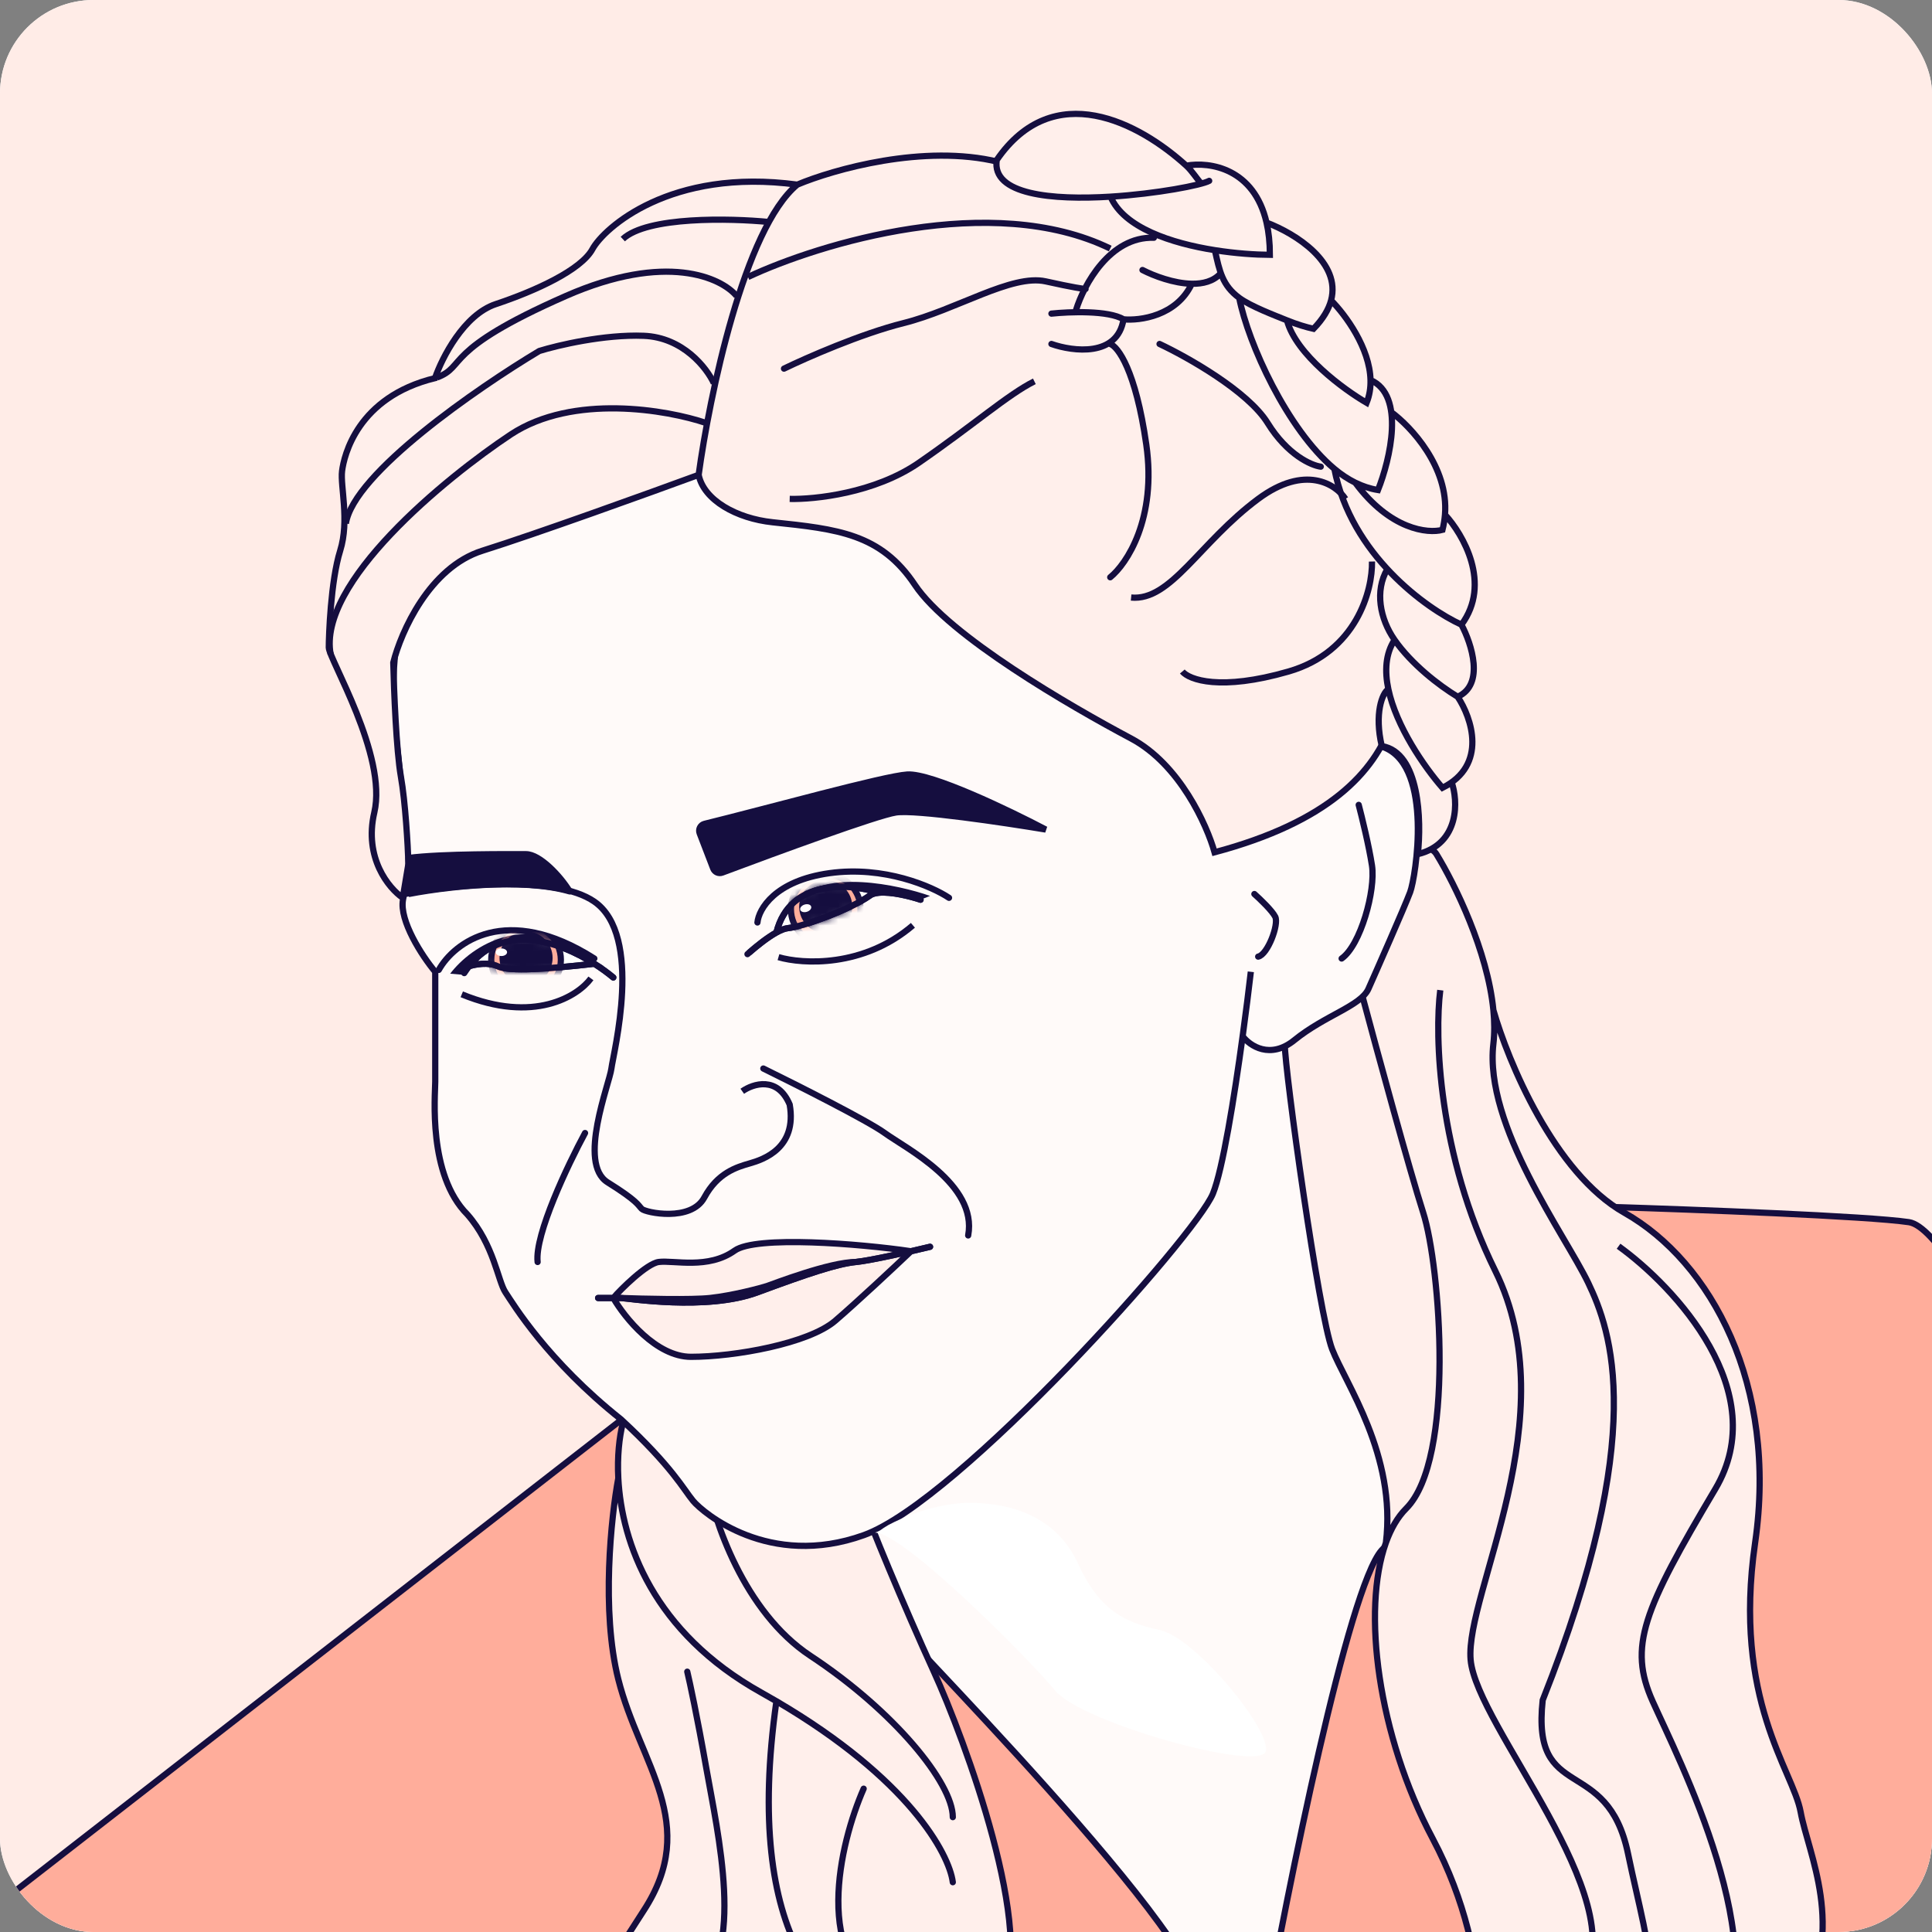
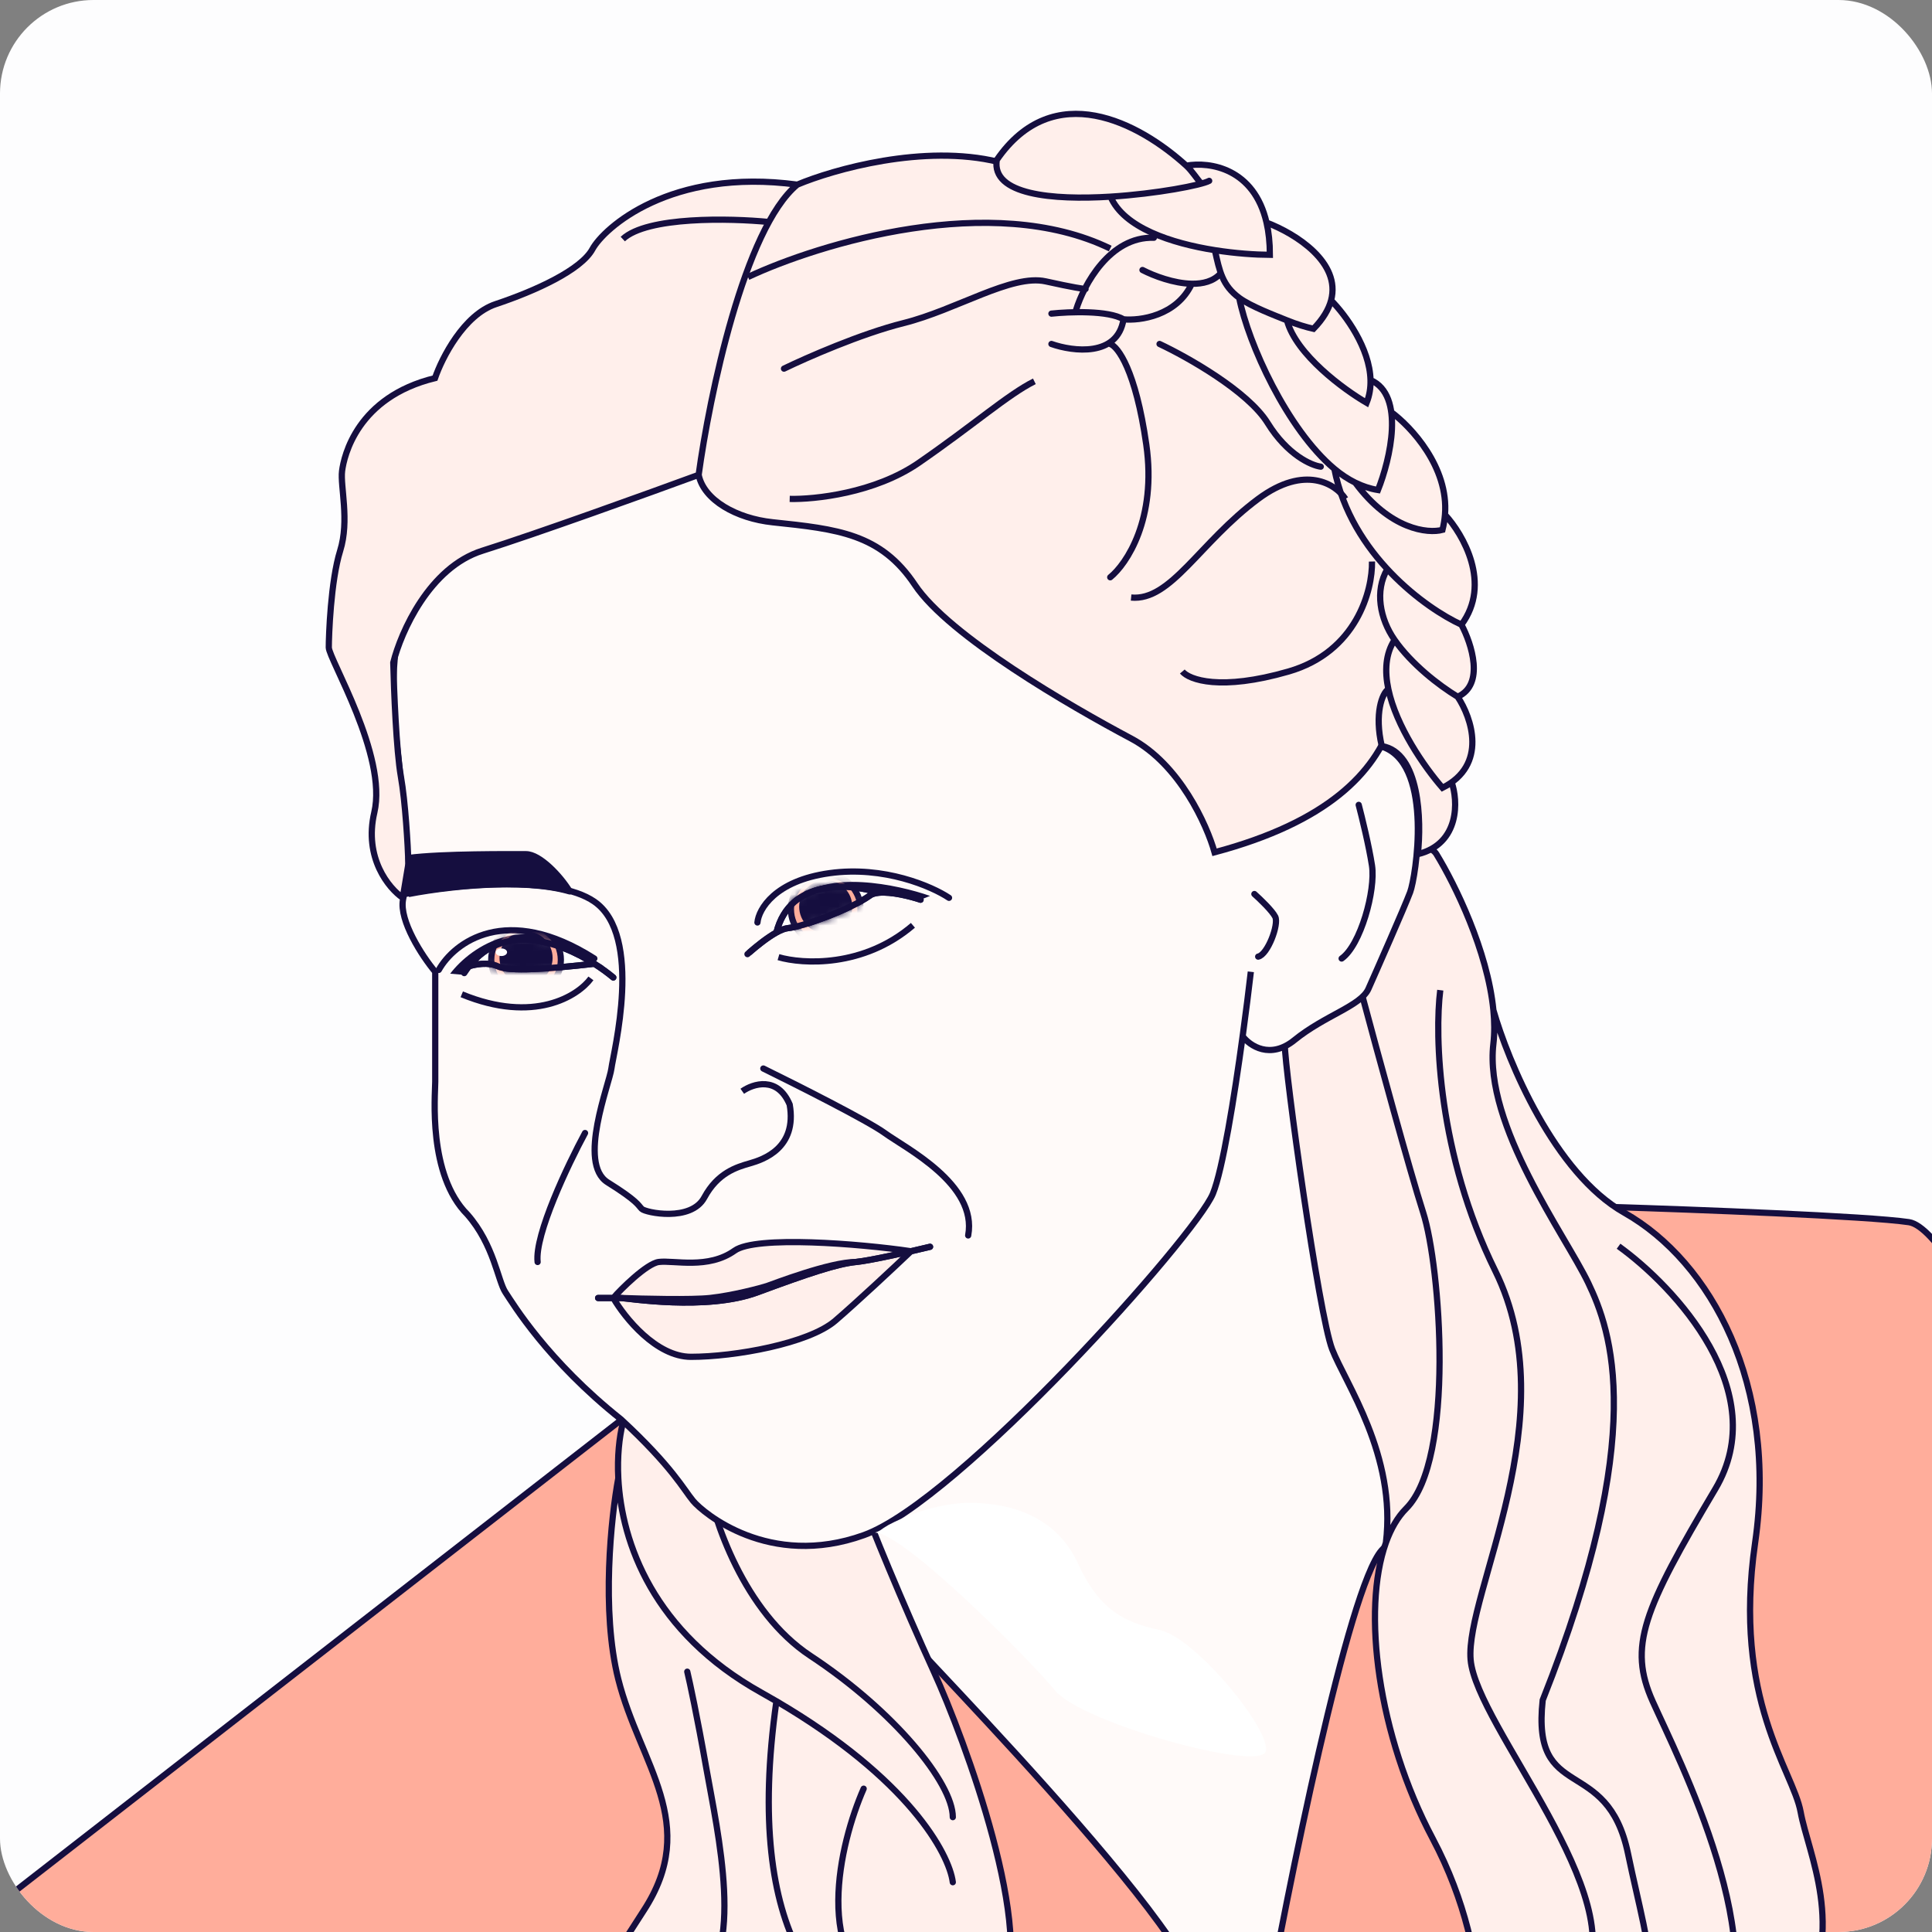
<svg xmlns="http://www.w3.org/2000/svg" width="310" height="310" viewBox="0 0 310 310" fill="none">
  <rect x="0" y="0" width="310" height="310" fill="#808080" stroke="none" />
  <g clip-path="url(#clip0_175_2715)">
    <rect width="310" height="310" rx="15" fill="#FDFDFE" />
    <g clip-path="url(#clip1_175_2715)">
-       <rect width="310" height="310" rx="14.194" fill="#FFECE7" />
-       <rect x="116.059" y="158.878" width="130.258" height="194.169" rx="29.217" fill="white" />
      <path d="M214.5 158.5H191L135 236L127 251.5C134.333 272 149.1 313.6 149.5 316C150 319 209 315 214.5 316C218.9 316.8 231.667 292 237.5 279.5L225 230L214.5 158.5Z" fill="#FFFAF9" stroke="white" />
      <path d="M-2.007 306.882L103.295 225.014C116.381 236.173 142.859 258.979 144.076 260.926C145.598 263.361 204.336 322.403 190.032 322.403C175.728 322.403 12.601 326.359 0.428 319.055C-9.311 313.212 -5.253 308.505 -2.007 306.882Z" fill="#FFAD9B" />
      <path d="M221.683 248.753C216.327 254.84 206.669 302.824 202.51 326.055C204.031 328.591 207.988 334.455 211.64 337.62C216.205 341.576 249.987 340.968 268.247 322.403C286.507 303.838 262.16 287.1 258.508 271.274C254.856 255.448 228.378 241.144 221.683 248.753Z" fill="#FFAD9B" />
      <path d="M306.289 196.102C299.716 195.128 271.696 194.073 258.508 193.667C259.928 202.899 263.195 223.919 264.899 234.144C267.03 246.927 279.812 291.056 279.812 311.447C279.812 331.838 303.855 346.142 317.246 337.62C330.637 329.099 329.724 257.883 332.463 251.796C335.202 245.709 314.507 197.319 306.289 196.102Z" fill="#FFAD9B" />
      <path d="M-2.007 306.882L103.295 225.014C116.381 236.173 142.859 258.979 144.076 260.926C145.598 263.361 204.336 322.403 190.032 322.403C175.728 322.403 12.601 326.359 0.428 319.055C-9.311 313.212 -5.253 308.505 -2.007 306.882Z" stroke="#150E3F" stroke-linecap="round" />
      <path d="M221.683 248.753C216.327 254.84 206.669 302.824 202.51 326.055C204.031 328.591 207.988 334.455 211.64 337.62C216.205 341.576 249.987 340.968 268.247 322.403C286.507 303.838 262.16 287.1 258.508 271.274C254.856 255.448 228.378 241.144 221.683 248.753Z" stroke="#150E3F" stroke-linecap="round" />
      <path d="M306.289 196.102C299.716 195.128 271.696 194.073 258.508 193.667C259.928 202.899 263.195 223.919 264.899 234.144C267.03 246.927 279.812 291.056 279.812 311.447C279.812 331.838 303.855 346.142 317.246 337.62C330.637 329.099 329.724 257.883 332.463 251.796C335.202 245.709 314.507 197.319 306.289 196.102Z" stroke="#150E3F" stroke-linecap="round" />
      <path d="M230.491 137.06C233.457 141.89 238.689 152.583 239.621 162.076C241.954 170.273 249.421 188.249 260.62 194.58C274.62 202.493 285.272 222.275 281.62 247.535C277.968 272.795 287.707 284.056 288.924 290.751C290.141 297.447 296.228 309.316 288.924 322.098C281.62 334.88 237.186 339.446 237.186 336.402C237.186 333.359 240.534 315.098 229.882 295.012C221.061 278.377 218.501 258.403 222.376 247.535C224.096 233.535 215.882 221.971 213.752 216.493C211.622 211.014 206.144 171.755 206.144 167.493C206.144 164.085 213.1 155.929 216.579 152.277C214.973 145.449 213.82 137.826 215.882 136.451C219.535 134.016 229.086 134.625 230.491 137.06Z" fill="#FFEFEB" />
      <path d="M256.968 330.62C269.142 324.837 264.577 313.577 261.229 297.447C257.881 281.317 245.708 289.534 247.534 272.795C264.577 229.883 258.49 213.449 254.838 205.84C251.186 198.232 238.099 180.58 239.621 167.494C239.821 165.77 239.804 163.947 239.621 162.076M239.621 162.076C238.689 152.583 233.457 141.89 230.491 137.06C229.086 134.625 219.535 134.016 215.882 136.451C213.82 137.826 214.973 145.449 216.579 152.277M239.621 162.076C241.954 170.273 249.421 188.249 260.62 194.58C274.62 202.493 285.272 222.275 281.62 247.535C277.968 272.795 287.707 284.056 288.924 290.751C290.141 297.447 296.228 309.316 288.924 322.098C281.62 334.88 237.186 339.446 237.186 336.402C237.186 333.359 240.534 315.098 229.882 295.012C221.061 278.377 218.501 258.403 222.376 247.535M216.579 152.277C217.247 155.121 217.995 157.827 218.621 159.885C220.955 168.609 226.169 187.763 228.36 194.58C231.1 203.101 233.534 234.144 225.621 242.057C224.261 243.417 223.18 245.28 222.376 247.535M216.579 152.277C213.1 155.929 206.144 164.085 206.144 167.494C206.144 171.755 211.622 211.014 213.752 216.493C215.882 221.971 224.096 233.535 222.376 247.535" stroke="#150E3F" stroke-linecap="round" />
      <path d="M231.098 158.878C230.185 166.08 230.672 185.173 239.924 203.92C251.489 227.354 235.055 255.658 235.968 266.31C236.881 276.962 262.141 304.657 253.924 317.743M259.706 199.964C268.735 206.456 284.479 223.337 275.228 238.919C263.663 258.397 261.228 264.179 265.184 273.005C269.141 281.831 285.271 313.178 275.228 327.786" stroke="#150E3F" stroke-linejoin="round" />
      <path d="M99.928 228.362C102.16 224.71 108.328 218.501 115.145 222.884C123.667 228.362 137.971 239.318 138.579 241.448C139.188 243.579 144.971 257.578 149.84 268.23C154.709 278.882 166.579 310.838 160.492 320.577C158.29 324.099 151.869 326.712 144.971 325.767C136.936 329.919 107.334 325.863 93.537 323.316C93.74 322.403 95.972 317.777 103.276 306.577C112.406 292.578 102.667 283.143 99.209 269.448C96.443 258.491 98.057 243.376 99.209 237.188C99.029 233.688 99.366 230.636 99.928 228.362Z" fill="#FFEFEB" />
      <path d="M152.883 302.012C152.297 297.416 145.77 285.39 124.58 272.97M124.58 272.97C123.789 272.506 122.977 272.042 122.145 271.578C104.842 261.924 99.745 247.581 99.209 237.188M124.58 272.97C119.14 311.351 132.797 324.099 144.971 325.767M99.209 237.188C99.029 233.688 99.366 230.636 99.928 228.362C102.16 224.71 108.328 218.501 115.145 222.884C123.667 228.362 137.971 239.318 138.579 241.448C139.188 243.579 144.971 257.578 149.84 268.23C154.709 278.882 166.579 310.838 160.492 320.577C158.29 324.099 151.869 326.712 144.971 325.767M99.209 237.188C98.057 243.376 96.443 258.491 99.209 269.448C102.667 283.143 112.406 292.578 103.276 306.577C95.972 317.777 93.74 322.403 93.537 323.316C107.334 325.863 136.936 329.919 144.971 325.767M110.276 268.23C110.682 269.923 111.858 275.379 113.319 283.657C115.145 294.005 119.71 313.603 111.493 319.265M113.319 237.188C114.435 243.75 119.345 258.64 130.058 265.701C143.449 274.527 152.883 286.092 152.883 291.57M138.579 287.005C134.724 295.792 130.18 314.809 142.84 320.577" stroke="#150E3F" stroke-linecap="round" stroke-linejoin="round" />
      <path d="M69.836 173.58V155.929C67.706 153.393 64.053 147.712 64.662 144.364L64.679 144.272C64.758 143.832 64.871 143.209 64.966 142.842C65.804 139.598 65.616 136.82 63.445 117.278C61.01 95.365 72.271 74.061 75.01 69.192C77.749 64.322 81.097 65.54 103.922 57.323C126.747 49.105 131.313 57.323 145.921 57.323C157.608 57.323 188.529 102.568 202.528 125.19C204.354 120.321 214.702 116.669 222.31 120.017C229.919 123.364 227.18 140.712 226.267 143.146C225.354 145.581 220.789 155.929 219.571 158.668C218.354 161.407 212.571 162.929 207.702 166.885C203.806 170.05 200.537 167.798 199.389 166.276C198.045 176.108 196.18 187.712 194.615 191.537C191.876 198.232 153.834 240.84 138.617 246.318C123.4 251.796 112.748 242.666 111.226 240.84C109.704 239.014 107.878 235.362 99.661 227.753C87.792 218.318 82.314 209.188 81.097 207.362C79.879 205.536 79.27 199.754 75.01 194.884C68.618 188.493 69.836 175.711 69.836 173.58Z" fill="#FFFAF9" />
      <path d="M200.702 155.929C200.383 158.685 199.928 162.339 199.389 166.276M199.389 166.276C198.045 176.108 196.18 187.712 194.615 191.537C191.876 198.232 153.834 240.84 138.617 246.318C123.4 251.796 112.748 242.666 111.226 240.84C109.704 239.014 107.878 235.362 99.661 227.753C87.792 218.318 82.314 209.188 81.097 207.362C79.879 205.536 79.27 199.754 75.01 194.884C68.618 188.493 69.836 175.711 69.836 173.58C69.836 171.876 69.836 161.103 69.836 155.929C67.706 153.393 64.053 147.712 64.662 144.364C64.742 143.923 64.865 143.236 64.966 142.842C65.804 139.598 65.616 136.82 63.445 117.278C61.01 95.365 72.271 74.061 75.01 69.192C77.749 64.322 81.097 65.54 103.922 57.323C126.747 49.105 131.313 57.323 145.921 57.323C157.608 57.323 188.529 102.568 202.528 125.19C204.354 120.321 214.702 116.669 222.31 120.017C229.919 123.364 227.18 140.712 226.267 143.147C225.354 145.581 220.789 155.929 219.571 158.668C218.354 161.407 212.571 162.929 207.702 166.885C203.806 170.05 200.537 167.798 199.389 166.276Z" stroke="#150E3F" />
      <path d="M112.102 76.192C104.088 79.134 85.929 85.687 77.407 88.365C68.886 91.043 64.321 101.452 63.103 106.321C63.205 110.684 63.59 120.443 64.321 124.582C65.051 128.721 65.437 135.639 65.538 138.581L64.625 144.059C62.393 142.538 58.356 137.668 60.06 130.364C62.19 121.234 52.756 105.713 52.756 103.887C52.756 102.061 53.06 93.235 54.582 88.365C56.104 83.496 54.582 78.018 54.886 75.583C55.191 73.148 57.321 63.714 69.799 60.67C70.915 57.424 74.425 50.505 79.538 48.801C85.929 46.671 93.233 43.323 95.059 39.975C96.885 36.627 107.537 26.889 127.928 29.628C133.71 27.193 148.258 23.054 160.188 25.976C175.101 29.628 192.448 34.497 195.491 39.975C198.535 45.454 205.535 64.019 210.404 70.105C215.273 76.192 224.404 82.583 224.404 93.844C224.404 105.104 231.403 127.017 194.883 136.756C193.665 132.393 189.283 122.634 181.492 118.495C171.753 113.321 152.275 102.061 146.797 93.844C141.319 85.626 134.395 84.898 123.971 83.8C118.189 83.192 112.914 80.249 112.102 76.192Z" fill="#FFEFEB" />
      <path d="M112.102 76.192C104.088 79.134 85.929 85.687 77.407 88.365C68.886 91.043 64.321 101.452 63.103 106.321C63.205 110.684 63.59 120.443 64.321 124.582C65.051 128.721 65.437 135.639 65.538 138.581L64.625 144.059C62.393 142.538 58.356 137.668 60.06 130.364C62.19 121.234 52.756 105.713 52.756 103.887C52.756 102.061 53.06 93.235 54.582 88.365C56.104 83.496 54.582 78.018 54.886 75.583C55.191 73.148 57.321 63.714 69.799 60.67C70.915 57.424 74.425 50.505 79.538 48.801C85.929 46.671 93.233 43.323 95.059 39.975C96.885 36.627 107.537 26.889 127.928 29.628M112.102 76.192C112.914 80.249 118.189 83.192 123.971 83.8C134.395 84.898 141.319 85.626 146.797 93.844C152.275 102.061 171.753 113.321 181.492 118.495C189.283 122.634 193.665 132.393 194.883 136.756C231.403 127.017 224.404 105.104 224.404 93.844C224.404 82.583 215.273 76.192 210.404 70.105C205.535 64.019 198.535 45.454 195.491 39.975C192.448 34.497 175.101 29.628 160.188 25.976C148.258 23.054 133.71 27.193 127.928 29.628M112.102 76.192C113.827 63.612 119.406 36.688 127.928 29.628" stroke="#150E3F" stroke-linecap="round" />
-       <path d="M114.536 61.489C113.42 59.054 109.606 54.124 103.276 53.88C96.945 53.637 89.479 55.402 86.537 56.315C76.697 62.199 56.712 75.975 55.495 84.01M113.319 67.88C107.029 65.749 91.954 63.132 81.972 69.706C71.421 76.706 50.868 93.566 53.06 105.009M118.188 47.489C115.754 44.547 106.867 40.428 90.798 47.489C70.711 56.315 74.972 58.75 70.103 60.576" stroke="#150E3F" stroke-linejoin="round" />
      <path d="M125.797 59.149C129.348 57.425 138.153 53.549 144.97 51.845C153.492 49.715 162.318 43.932 167.796 45.15C172.178 46.123 173.883 46.367 174.187 46.367M178.143 92.626C180.781 90.496 185.63 83.253 183.926 71.323C182.222 59.392 179.361 55.598 178.143 55.193M168.709 50.323C171.549 50.019 177.839 49.775 180.274 51.236M180.274 51.236C179.3 57.323 172.158 56.41 168.709 55.193M180.274 51.236C182.911 51.49 188.795 50.704 191.23 45.53M172.665 49.715C173.883 45.758 178.082 37.906 185.143 38.15M183.317 43.323C185.133 44.262 188.348 45.48 191.23 45.53M195.795 43.932C194.677 45.143 193.017 45.561 191.23 45.53M186.056 55.193C190.52 57.291 200.238 62.767 203.404 67.88C206.569 72.993 210.403 74.677 211.925 74.88" stroke="#150E3F" stroke-linecap="round" stroke-linejoin="round" />
      <path d="M98.406 208.271C99.522 206.953 103.763 202.732 105.711 202.489C108.145 202.185 113.623 203.71 117.884 200.667C121.292 198.233 137.865 199.55 146.184 200.767C146.186 200.767 146.187 200.767 146.188 200.767C143.55 203.269 137.423 209.003 134.014 211.927C129.753 215.583 117.884 217.71 110.884 217.71C105.284 217.71 100.232 211.418 98.406 208.271Z" fill="#FFEFEB" />
      <path d="M95.972 208.271H99.624C100.537 208.271 113.319 210.402 121.536 207.358C129.753 204.315 134.319 202.793 137.362 202.489C139.797 202.245 146.289 200.764 149.231 200.054M98.406 208.271C99.522 206.953 103.763 202.732 105.711 202.489C108.145 202.185 113.623 203.71 117.884 200.667C121.293 198.232 137.869 199.55 146.188 200.767C143.55 203.269 137.423 209.003 134.014 211.927C129.753 215.583 117.884 217.71 110.884 217.71C105.284 217.71 100.232 211.418 98.406 208.271Z" stroke="#150E3F" stroke-linecap="round" />
      <path d="M99.624 208.271C99.642 208.271 99.666 208.272 99.694 208.274C103.277 208.405 111.025 208.585 113.928 208.271C117.58 207.876 122.145 206.659 123.058 206.355C123.971 206.05 133.101 202.489 137.362 202.489C134.319 202.793 129.753 204.315 121.536 207.358C113.487 210.339 101.057 208.356 99.694 208.274C99.671 208.273 99.647 208.272 99.624 208.271Z" fill="#150E3F" />
      <path d="M95.972 208.271H99.624M99.624 208.271C100.537 208.271 113.319 210.402 121.536 207.358C129.753 204.315 134.319 202.793 137.362 202.489M99.624 208.271C103.174 208.403 111.006 208.587 113.928 208.271C117.58 207.876 122.145 206.659 123.058 206.355C123.971 206.05 133.101 202.489 137.362 202.489M137.362 202.489C139.797 202.245 146.289 200.764 149.231 200.054" stroke="#150E3F" stroke-linecap="round" />
      <path d="M93.873 181.798C91.134 186.87 85.778 198.111 86.264 202.493M122.481 171.45C127.858 174.088 139.281 179.85 141.959 181.798C145.307 184.233 156.871 190.015 155.35 198.232" stroke="#150E3F" stroke-linecap="round" />
      <path d="M70.407 155.625C72.842 151.263 81.242 144.79 95.363 153.799" stroke="#150E3F" stroke-linecap="round" />
      <path d="M74.668 156.443C75.052 155.779 75.154 155.577 75.581 155.036C81.087 148.052 89.903 150.983 95.668 154.636C84.955 145.324 75.581 151.821 72.233 156.233L74.668 156.443Z" fill="#150E3F" />
      <path d="M121.536 148.016C121.739 145.885 124.336 141.32 133.101 140.103C141.866 138.886 149.535 142.233 152.274 144.059" stroke="#150E3F" stroke-linecap="round" />
      <path d="M147.71 144.364C146.091 143.824 143.032 143.05 141.014 143.244C137.726 142.165 131.786 141.437 127.901 144.364C132.506 139.494 144.04 141.929 149.232 143.755L147.71 144.364Z" fill="#150E3F" />
-       <path d="M143.754 130.364C140.712 130.832 124.785 136.676 115.893 140.012C115.308 140.232 114.661 139.937 114.437 139.355L112.263 133.704C112.017 133.064 112.385 132.354 113.052 132.19C123.168 129.706 141.844 124.511 145.58 124.277C149.475 124.034 162.014 130.06 167.796 133.103C161.101 131.987 146.919 129.877 143.754 130.364Z" fill="#150E3F" stroke="#150E3F" />
      <path d="M142.536 244.702C141.213 245.463 141.51 245.521 140.405 245.919C144.97 245.919 165.057 266.1 169.318 271.274C173.578 276.447 202.186 284.36 203.099 281.013C204.012 277.665 191.839 262.752 186.056 261.535C180.274 260.317 176.317 258.187 172.97 250.883C169.622 243.579 162.622 241.144 155.622 241.144C150.022 241.144 144.666 243.561 142.536 244.702Z" fill="white" />
      <path d="M65.538 143.451C72.842 142.031 89.033 140.286 95.363 144.669C103.276 150.147 98.407 169.016 98.103 171.45C97.798 173.885 92.624 186.667 97.494 189.711C102.363 192.754 102.363 193.363 102.972 193.971C103.581 194.58 110.885 196.102 113.015 192.145C115.146 188.189 118.189 187.276 120.319 186.667C122.45 186.059 127.928 184.233 126.71 177.233C124.763 172.607 120.827 173.885 119.102 175.102" stroke="#150E3F" />
      <path d="M91.407 143.029C83.849 140.828 71.083 142.255 64.93 143.452C65.66 142.965 65.538 139.495 65.538 137.669C70.915 136.959 82.216 137.06 84.407 137.06C86.599 137.06 89.886 140.532 91.407 143.029Z" fill="#150E3F" stroke="#150E3F" stroke-linejoin="round" />
      <path d="M79.842 155.036C78.382 154.321 76.19 154.738 75.277 155.036C80.783 148.052 89.6 150.983 95.364 154.636C88.06 155.473 81.668 155.929 79.842 155.036Z" fill="white" />
      <path d="M139.493 143.755C136.45 145.886 129.146 148.625 126.406 148.929C125.898 148.986 125.269 149.24 124.58 149.622C126.772 140.925 136.45 141.746 141.015 143.244C140.377 143.305 139.844 143.463 139.493 143.755Z" fill="white" />
      <path d="M98.407 156.842C97.549 156.127 96.517 155.367 95.364 154.636M95.364 154.636C89.6 150.983 80.783 148.052 75.277 155.036C76.19 154.738 78.382 154.321 79.842 155.036C81.668 155.929 88.06 155.473 95.364 154.636ZM141.015 143.244C140.377 143.305 139.844 143.463 139.493 143.755C136.45 145.886 129.146 148.625 126.406 148.929C125.898 148.986 125.269 149.24 124.58 149.622M141.015 143.244C143.032 143.051 146.092 143.824 147.71 144.364M141.015 143.244C136.45 141.746 126.772 140.925 124.58 149.622M124.58 149.622C123.233 150.369 121.655 151.602 120.284 152.791" stroke="#150E3F" stroke-linecap="round" />
      <mask id="mask0_175_2715" style="mask-type:alpha" maskUnits="userSpaceOnUse" x="73" y="141" width="76" height="17">
        <path d="M79.842 155.036C78.381 154.321 76.19 154.738 75.277 155.036C80.783 148.052 89.599 150.983 95.363 154.636C88.059 155.473 81.668 155.929 79.842 155.036Z" fill="#D9D9D9" />
        <path d="M139.493 143.755C136.449 145.886 129.145 148.625 126.406 148.929C125.897 148.986 125.269 149.24 124.58 149.622C126.771 140.925 136.449 141.746 141.014 143.244C140.377 143.305 139.843 143.463 139.493 143.755Z" fill="#D9D9D9" />
        <path d="M75.277 155.036C74.85 155.577 74.444 156.177 74.06 156.842M75.277 155.036C76.19 154.738 78.381 154.321 79.842 155.036C81.668 155.929 88.059 155.473 95.363 154.636M75.277 155.036C80.783 148.052 89.599 150.983 95.363 154.636M98.407 156.842C97.549 156.127 96.517 155.367 95.363 154.636M141.014 143.244C140.377 143.305 139.843 143.463 139.493 143.755C136.449 145.886 129.145 148.625 126.406 148.929C125.897 148.986 125.269 149.24 124.58 149.622M141.014 143.244C143.031 143.05 146.091 143.824 147.71 144.364M141.014 143.244C136.449 141.746 126.771 140.925 124.58 149.622M117.885 155.016C119.364 153.536 122.303 150.884 124.58 149.622" stroke="black" stroke-linecap="round" />
      </mask>
      <g mask="url(#mask0_175_2715)">
        <circle cx="84.407" cy="154.008" r="5.587" fill="#FFAD9B" stroke="#150E3F" />
        <circle cx="84.407" cy="153.704" r="3.761" fill="#150E3F" stroke="#150E3F" />
        <circle cx="132.493" cy="145.886" r="5.587" fill="#FFAD9B" stroke="#150E3F" />
        <circle cx="132.493" cy="145.487" r="3.761" fill="#150E3F" stroke="#150E3F" />
      </g>
      <path d="M75.277 155.036C76.19 154.738 78.381 154.321 79.842 155.036C81.668 155.929 88.059 155.473 95.363 154.636M75.277 155.036C80.782 148.052 89.599 150.983 95.363 154.636M75.277 155.036C75.006 155.379 74.743 155.746 74.489 156.139M98.406 156.842C97.548 156.127 96.517 155.367 95.363 154.636M141.014 143.244C140.377 143.305 139.843 143.463 139.492 143.755C136.449 145.886 129.145 148.625 126.406 148.929C125.897 148.986 125.268 149.24 124.58 149.622M141.014 143.244C143.031 143.05 146.091 143.824 147.709 144.364M141.014 143.244C136.449 141.746 126.771 140.925 124.58 149.622M124.58 149.622C123.117 150.433 121.382 151.817 119.935 153.095" stroke="#150E3F" stroke-linecap="round" />
      <path d="M218.012 129.147C218.519 131.075 219.656 135.721 220.143 138.886C220.751 142.842 218.316 151.668 215.273 153.799M201.273 143.451C202.186 144.263 204.134 146.129 204.621 147.103C205.23 148.321 203.404 153.19 201.882 153.494" stroke="#150E3F" stroke-linecap="round" />
      <path d="M159.934 25.672C169.064 12.411 182.756 19.676 190.351 26.584C194.164 25.892 201.23 27.046 203.223 35.715C207.956 37.517 215.2 42.126 213.579 48.193C215.928 50.563 219.775 55.833 219.906 60.975C221.948 61.861 222.92 63.795 223.236 66.132C226.361 68.43 232.474 74.926 231.855 82.583C234.765 85.728 239.367 93.661 234.497 100.235C236.12 103.278 238.271 109.852 233.889 111.8C235.954 114.898 238.367 121.646 232.924 125.53C233.939 128.37 234.315 135.356 227.497 137.06C228.106 131.683 227.802 120.686 221.715 119.713C220.498 114.539 221.775 111.191 222.77 110.582C222.157 107.681 222.307 104.905 223.765 102.67C221.411 99.29 220.567 94.817 222.601 91.314C218.779 87.183 215.382 81.788 214.106 75.227C206.522 68.861 200.28 55.11 198.838 47.794C196.131 45.794 195.685 43.534 194.933 40.143C187.98 39.042 180.335 36.55 178.194 31.555C168.869 32.135 159.088 31.255 159.934 25.672Z" fill="#FFEFEB" />
      <path d="M192.752 29.463C192.034 28.681 191.262 27.413 190.351 26.584M194.02 29.02C192.804 29.695 185.644 31.091 178.194 31.555M190.351 26.584C182.756 19.676 169.064 12.411 159.934 25.672C159.088 31.255 168.869 32.135 178.194 31.555M190.351 26.584C194.164 25.892 201.23 27.046 203.223 35.715M178.194 31.555C180.335 36.55 187.98 39.042 194.933 40.143M203.223 35.715C203.566 37.207 203.759 38.922 203.759 40.889C201.428 40.877 198.26 40.669 194.933 40.143M203.223 35.715C207.956 37.517 215.2 42.126 213.579 48.193M194.933 40.143C195.685 43.534 196.131 45.794 198.838 47.794M213.579 48.193C213.193 49.638 212.304 51.165 210.759 52.758C209.593 52.501 208.101 52.054 206.498 51.402M213.579 48.193C215.928 50.563 219.775 55.833 219.906 60.975M206.498 51.402C207.959 56.891 215.628 62.506 219.28 64.627C219.753 63.445 219.937 62.214 219.906 60.975M206.498 51.402C204.595 50.628 200.698 49.167 198.838 47.794M198.838 47.794C200.28 55.11 206.522 68.861 214.106 75.227M219.906 60.975C225.519 63.41 223.045 73.757 221.106 78.627C219.829 78.418 218.612 78.012 217.454 77.442M223.236 66.132C226.361 68.43 232.474 74.926 231.855 82.583M217.454 77.442C223.054 85.016 229.121 85.648 231.454 85.018C231.66 84.192 231.791 83.379 231.855 82.583M217.454 77.442C216.276 76.862 215.161 76.112 214.106 75.227M231.855 82.583C234.765 85.728 239.367 93.661 234.497 100.235M234.497 100.235C228.816 97.639 216.785 89.003 214.106 75.227M234.497 100.235C236.12 103.278 238.271 109.852 233.889 111.8M233.889 111.8C236.12 115.147 238.758 122.756 231.454 126.408C228.486 122.999 224.026 116.529 222.77 110.582M233.889 111.8C230.844 109.951 226.483 106.571 223.765 102.67M222.601 91.314C220.567 94.817 221.411 99.29 223.765 102.67M223.765 102.67C222.307 104.905 222.157 107.681 222.77 110.582M232.924 125.53C233.939 128.37 234.315 135.356 227.497 137.06C228.106 131.683 227.802 120.686 221.715 119.713C220.498 114.539 221.775 111.191 222.77 110.582" stroke="#150E3F" stroke-linecap="round" />
      <ellipse cx="80.451" cy="152.791" rx="0.913" ry="0.609" fill="white" />
-       <ellipse cx="129.281" cy="145.723" rx="0.913" ry="0.609" transform="rotate(-16.693 129.281 145.723)" fill="white" />
      <path d="M215.882 80.053C214.361 77.72 209.43 74.454 201.883 80.053C192.448 87.053 187.883 96.488 181.492 95.879M220.143 90.097C220.244 94.662 217.708 104.583 206.752 107.748C195.796 110.914 190.825 109.067 189.709 107.748M120.015 44.446C131.479 39.069 159.153 30.629 178.144 39.881M126.711 80.053C130.667 80.155 140.345 79.14 147.406 74.271C156.232 68.184 161.71 63.315 165.97 61.184M123.363 35.62C117.175 35.011 103.824 34.707 99.929 38.359" stroke="#150E3F" stroke-linejoin="round" />
      <path d="M124.909 153.581C128.788 154.716 138.535 155.284 146.484 148.471M94.817 156.988C92.735 159.826 85.676 164.312 74.094 159.542" stroke="#150E3F" />
    </g>
  </g>
  <defs>
    <clipPath id="clip0_175_2715">
      <rect width="310" height="310" rx="15" fill="white" />
    </clipPath>
    <clipPath id="clip1_175_2715">
      <rect width="310" height="310" rx="14.194" fill="white" />
    </clipPath>
  </defs>
</svg>